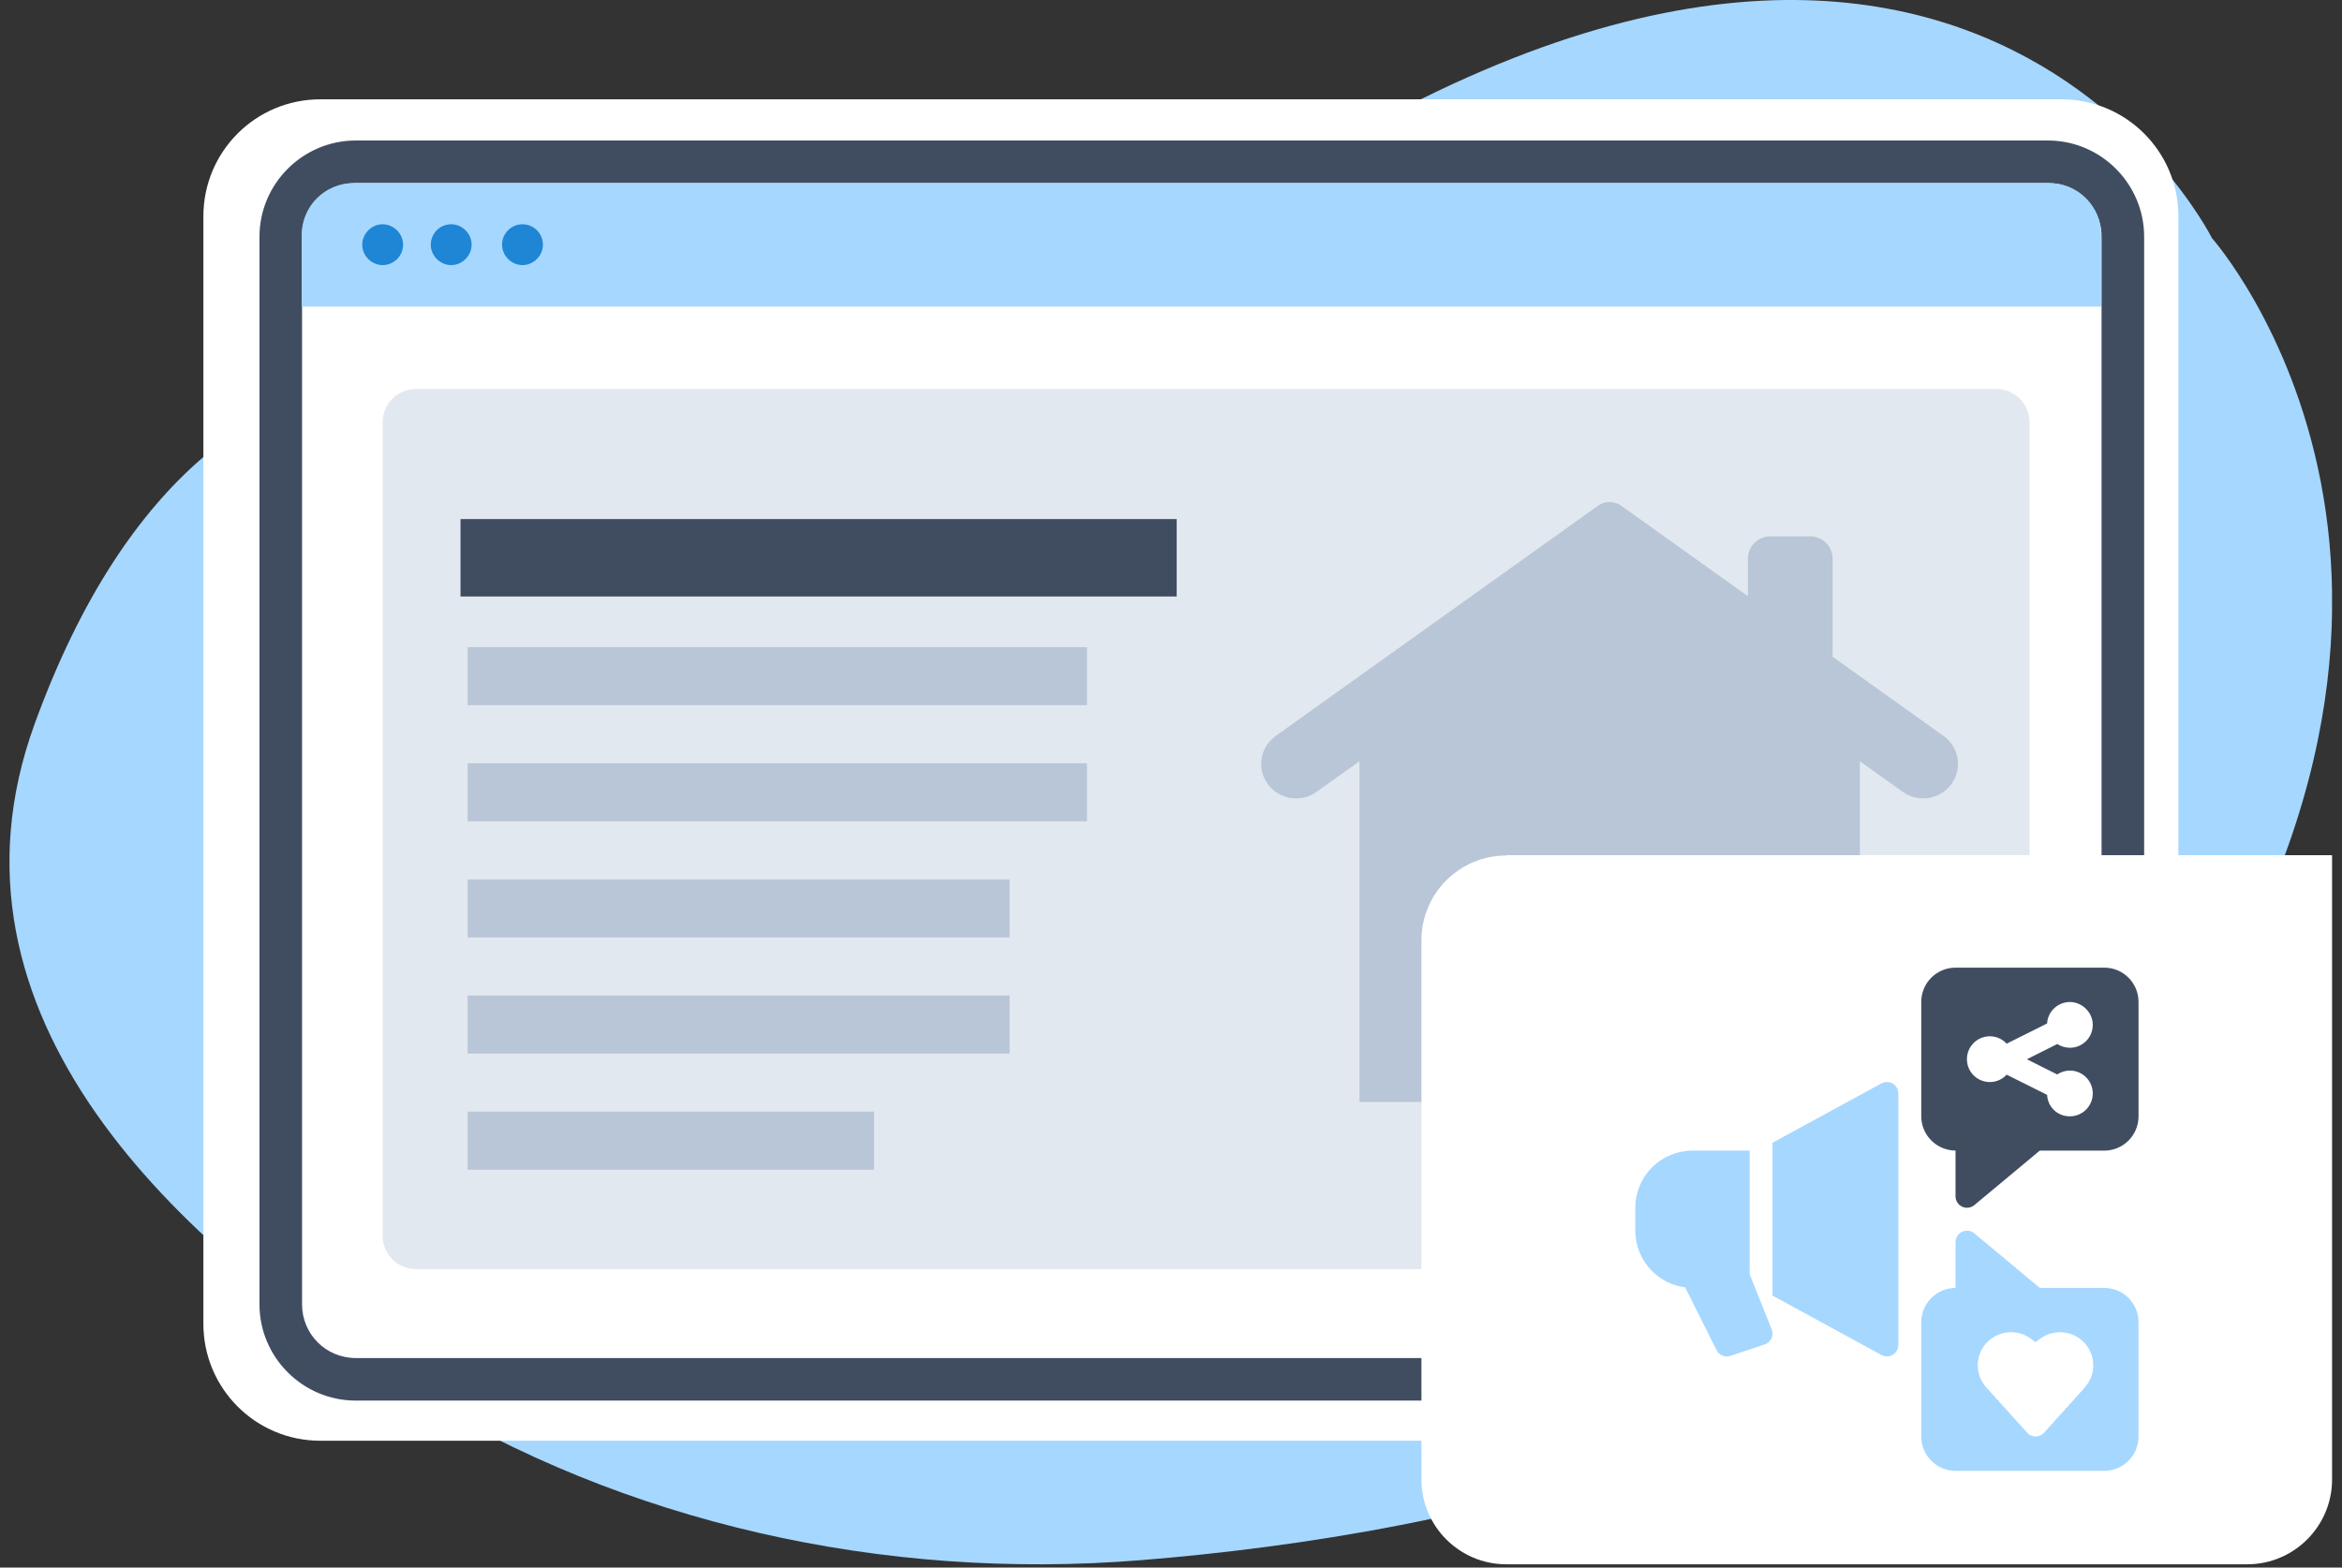
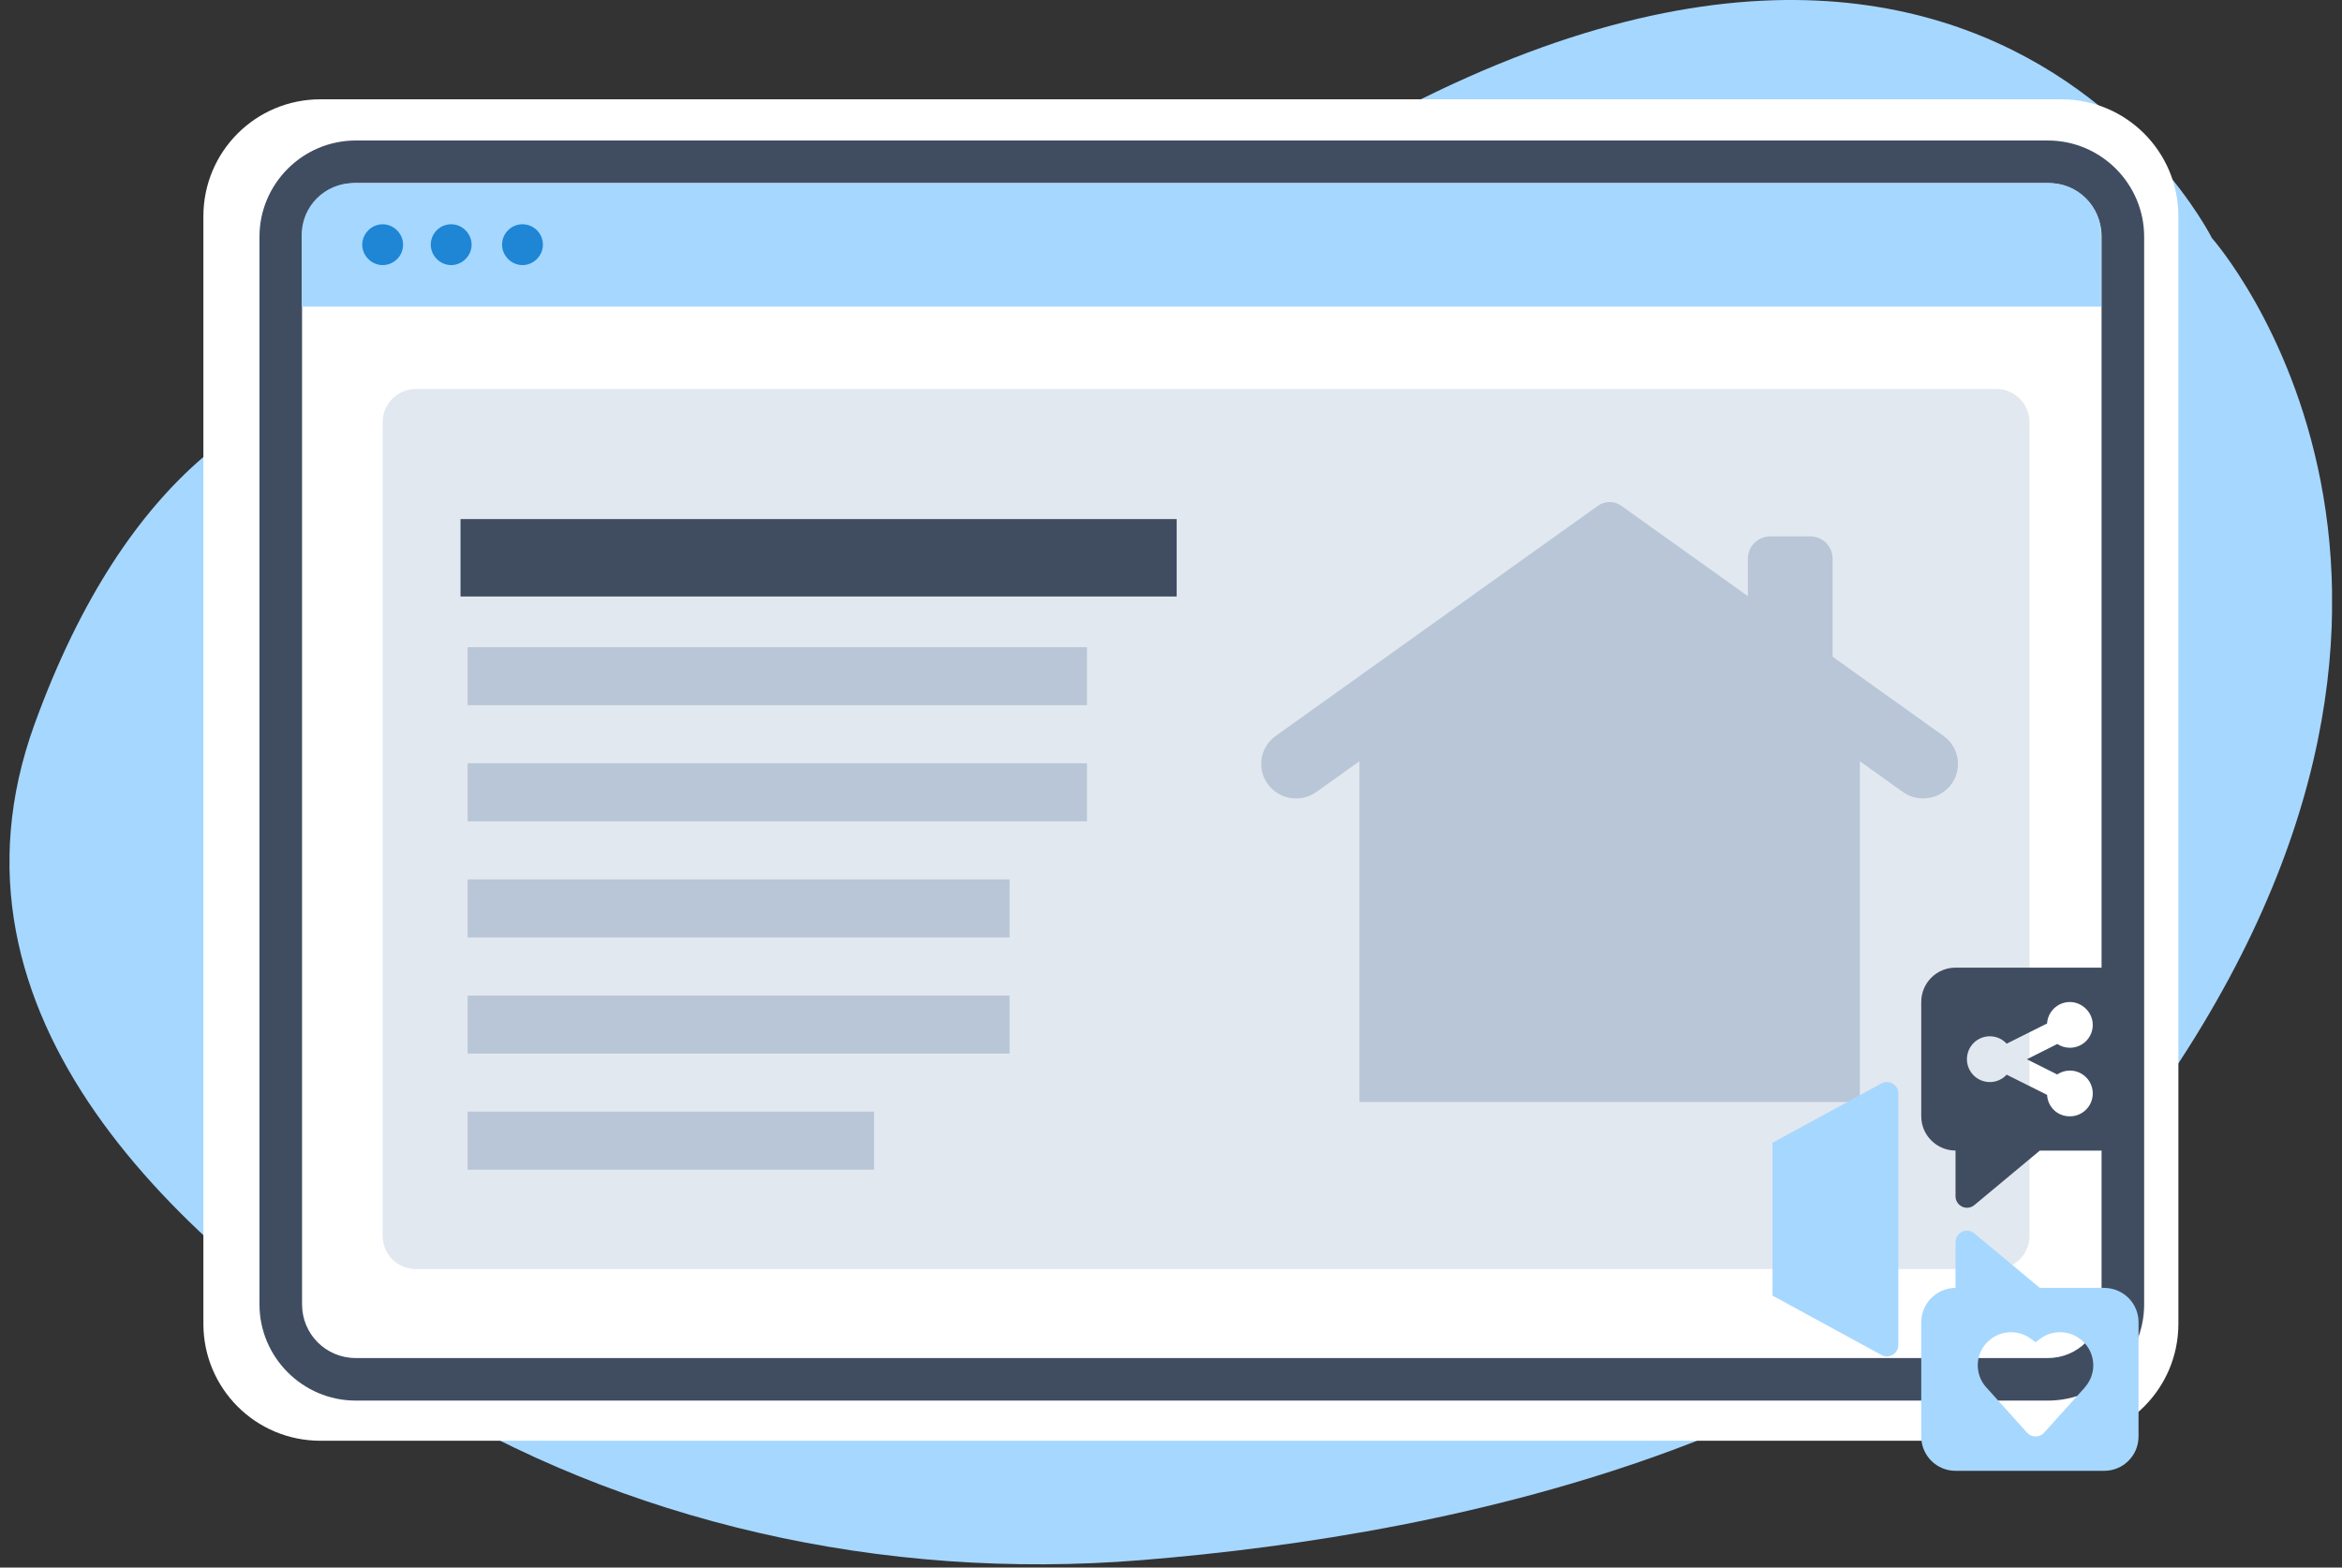
<svg xmlns="http://www.w3.org/2000/svg" width="121" height="81" viewBox="0 0 121 81" fill="none">
  <rect x="0" y="0" width="121" height="81" fill="#333333" stroke="none" />
  <g clip-path="url(#clip0_102_2103)">
    <g clip-path="url(#clip1_102_2103)">
      <g clip-path="url(#clip2_102_2103)">
        <path fill-rule="evenodd" clip-rule="evenodd" d="M31.108 21.048C31.108 21.048 11.402 10.926 1.781 37.429C-3.673 52.468 9.149 64.396 21.273 71.906C32.199 78.666 45.594 81.706 58.97 80.615C75.547 79.274 98.437 74.321 110.419 58.012C130.554 30.615 114.281 12.303 114.281 12.303C114.281 12.303 99.439 -17.436 57.253 15.558C57.253 15.558 45.236 25.429 31.108 21.048Z" fill="#A6D7FF" />
        <path fill-rule="evenodd" clip-rule="evenodd" d="M106.502 74.446H16.552C13.208 74.446 10.508 71.746 10.508 68.401V11.177C10.508 7.833 13.208 5.132 16.552 5.132H106.502C109.846 5.132 112.547 7.833 112.547 11.177V68.401C112.547 71.746 109.846 74.446 106.502 74.446Z" fill="white" />
        <path d="M105.806 72.371H18.378C15.642 72.371 13.406 70.136 13.406 67.4V12.232C13.406 9.496 15.642 7.26 18.378 7.26H105.806C108.542 7.26 110.778 9.496 110.778 12.232V67.4C110.778 70.136 108.542 72.371 105.806 72.371ZM18.378 9.46C16.84 9.46 15.606 10.694 15.606 12.232V67.4C15.606 68.938 16.84 70.172 18.378 70.172H105.806C107.344 70.172 108.578 68.938 108.578 67.4V12.232C108.578 10.694 107.344 9.46 105.806 9.46H18.378Z" fill="#404D61" />
        <path fill-rule="evenodd" clip-rule="evenodd" d="M105.894 9.46H18.268C16.784 9.46 15.586 10.658 15.586 12.142V15.844H108.558V12.142C108.558 10.658 107.36 9.46 105.876 9.46H105.894Z" fill="#A6D7FF" />
        <path fill-rule="evenodd" clip-rule="evenodd" d="M20.825 12.643C20.825 13.233 20.342 13.698 19.77 13.698C19.198 13.698 18.715 13.215 18.715 12.643C18.715 12.071 19.198 11.588 19.77 11.588C20.342 11.588 20.825 12.071 20.825 12.643ZM23.311 11.588C22.721 11.588 22.256 12.071 22.256 12.643C22.256 13.215 22.738 13.698 23.311 13.698C23.883 13.698 24.366 13.215 24.366 12.643C24.366 12.071 23.883 11.588 23.311 11.588ZM26.995 11.588C26.404 11.588 25.939 12.071 25.939 12.643C25.939 13.215 26.422 13.698 26.995 13.698C27.567 13.698 28.05 13.215 28.05 12.643C28.05 12.053 27.567 11.588 26.995 11.588Z" fill="#1E86D5" />
        <path opacity="0.4" d="M103.139 20.1H21.486C20.538 20.1 19.77 20.869 19.77 21.817V63.859C19.77 64.807 20.538 65.576 21.486 65.576H103.139C104.087 65.576 104.856 64.807 104.856 63.859V21.817C104.856 20.869 104.087 20.1 103.139 20.1Z" fill="#B8C6D7" />
        <path d="M60.793 26.822H23.793V30.822H60.793V26.822Z" fill="#404D61" />
        <path d="M56.16 33.44H24.16V36.44H56.16V33.44Z" fill="#B8C6D7" />
        <path d="M56.16 39.44H24.16V42.44H56.16V39.44Z" fill="#B8C6D7" />
        <path d="M52.16 45.44H24.16V48.44H52.16V45.44Z" fill="#B8C6D7" />
        <path d="M52.16 51.44H24.16V54.44H52.16V51.44Z" fill="#B8C6D7" />
        <path d="M45.16 57.44H24.16V60.44H45.16V57.44Z" fill="#B8C6D7" />
        <path d="M100.414 38.029L94.682 33.935V28.862C94.682 28.228 94.163 27.714 93.522 27.714H91.466C90.825 27.714 90.306 28.228 90.306 28.862V30.807L83.759 26.131C83.402 25.876 82.92 25.876 82.562 26.131L65.907 38.029C64.967 38.701 64.903 40.065 65.779 40.818C66.41 41.362 67.337 41.404 68.015 40.92L70.238 39.332V56.94H96.091V39.335L98.307 40.918C98.986 41.402 99.911 41.361 100.542 40.817C101.416 40.063 101.354 38.699 100.414 38.027V38.029Z" fill="#B8C6D7" />
-         <path d="M77.819 44.188H120.487V76.449C120.487 78.863 118.52 80.83 116.106 80.83H77.819C75.405 80.83 73.438 78.863 73.438 76.449V48.587C73.438 46.173 75.405 44.206 77.819 44.206V44.188Z" fill="white" />
        <g clip-path="url(#clip3_102_2103)">
          <path fill-rule="evenodd" clip-rule="evenodd" d="M108.717 66.546H105.385L102.004 63.73C101.83 63.584 101.582 63.551 101.375 63.648C101.167 63.746 101.033 63.953 101.033 64.185V66.55C100.562 66.55 100.111 66.737 99.782 67.07C99.449 67.403 99.262 67.854 99.262 68.321V74.229C99.262 75.208 100.054 76 101.033 76H108.717C109.696 76 110.488 75.208 110.488 74.229V68.321C110.488 67.342 109.696 66.55 108.717 66.55V66.546ZM107.721 71.685C106.941 72.551 105.608 74.03 105.608 74.03C105.499 74.156 105.336 74.225 105.17 74.225C105.003 74.225 104.84 74.156 104.731 74.03C104.731 74.03 103.398 72.547 102.618 71.685C102.118 71.129 102.041 70.316 102.423 69.674C102.675 69.256 103.089 68.967 103.565 68.87C104.04 68.776 104.536 68.886 104.926 69.174L105.165 69.353L105.405 69.174C105.795 68.886 106.291 68.776 106.766 68.87C107.242 68.963 107.656 69.256 107.908 69.674C108.29 70.316 108.213 71.129 107.713 71.685H107.721Z" fill="#A6D7FF" />
-           <path fill-rule="evenodd" clip-rule="evenodd" d="M90.396 65.842V59.455H87.442C86.658 59.455 85.906 59.767 85.354 60.32C84.801 60.873 84.488 61.624 84.488 62.408V63.591C84.488 64.375 84.801 65.127 85.354 65.679C85.817 66.142 86.422 66.439 87.064 66.52L88.686 69.763C88.816 70.027 89.12 70.153 89.401 70.059L91.172 69.47C91.326 69.417 91.453 69.308 91.522 69.157C91.591 69.007 91.595 68.84 91.534 68.69L90.396 65.842Z" fill="#A6D7FF" />
          <path fill-rule="evenodd" clip-rule="evenodd" d="M91.578 59.048V66.947L97.206 70.015C97.388 70.117 97.612 70.112 97.791 70.003C97.969 69.897 98.079 69.702 98.079 69.495V56.501C98.079 56.294 97.969 56.099 97.791 55.993C97.612 55.887 97.388 55.883 97.206 55.981L91.578 59.048Z" fill="#A6D7FF" />
          <path fill-rule="evenodd" clip-rule="evenodd" d="M108.717 50H101.033C100.054 50 99.262 50.792 99.262 51.772V57.679C99.262 58.151 99.449 58.602 99.782 58.931C100.115 59.264 100.566 59.451 101.033 59.451V61.816C101.033 62.043 101.167 62.254 101.375 62.352C101.582 62.449 101.826 62.417 102.004 62.271L105.385 59.455H108.717C109.696 59.455 110.488 58.663 110.488 57.683V51.772C110.488 50.792 109.696 50 108.717 50ZM106.291 55.514C106.478 55.392 106.701 55.319 106.941 55.319C107.595 55.319 108.123 55.847 108.123 56.501C108.123 57.155 107.595 57.683 106.941 57.683C106.287 57.683 105.799 57.192 105.763 56.574L103.674 55.53C103.459 55.766 103.15 55.912 102.805 55.912C102.151 55.912 101.622 55.384 101.622 54.73C101.622 54.075 102.151 53.547 102.805 53.547C103.15 53.547 103.459 53.693 103.674 53.929L105.763 52.885C105.799 52.267 106.315 51.776 106.941 51.776C107.567 51.776 108.123 52.304 108.123 52.958C108.123 53.612 107.595 54.14 106.941 54.14C106.701 54.14 106.478 54.067 106.291 53.945L104.719 54.734L106.291 55.522V55.514Z" fill="#404D61" />
        </g>
      </g>
    </g>
  </g>
  <defs>
    <clipPath id="clip0_102_2103">
      <rect width="120" height="80.83" fill="white" transform="translate(0.488)" />
    </clipPath>
    <clipPath id="clip1_102_2103">
      <rect width="120" height="80.83" fill="white" transform="translate(0.488)" />
    </clipPath>
    <clipPath id="clip2_102_2103">
      <rect width="119.993" height="80.83" fill="white" transform="translate(0.492)" />
    </clipPath>
    <clipPath id="clip3_102_2103">
      <rect width="26" height="26" fill="white" transform="translate(84.488 50)" />
    </clipPath>
  </defs>
</svg>